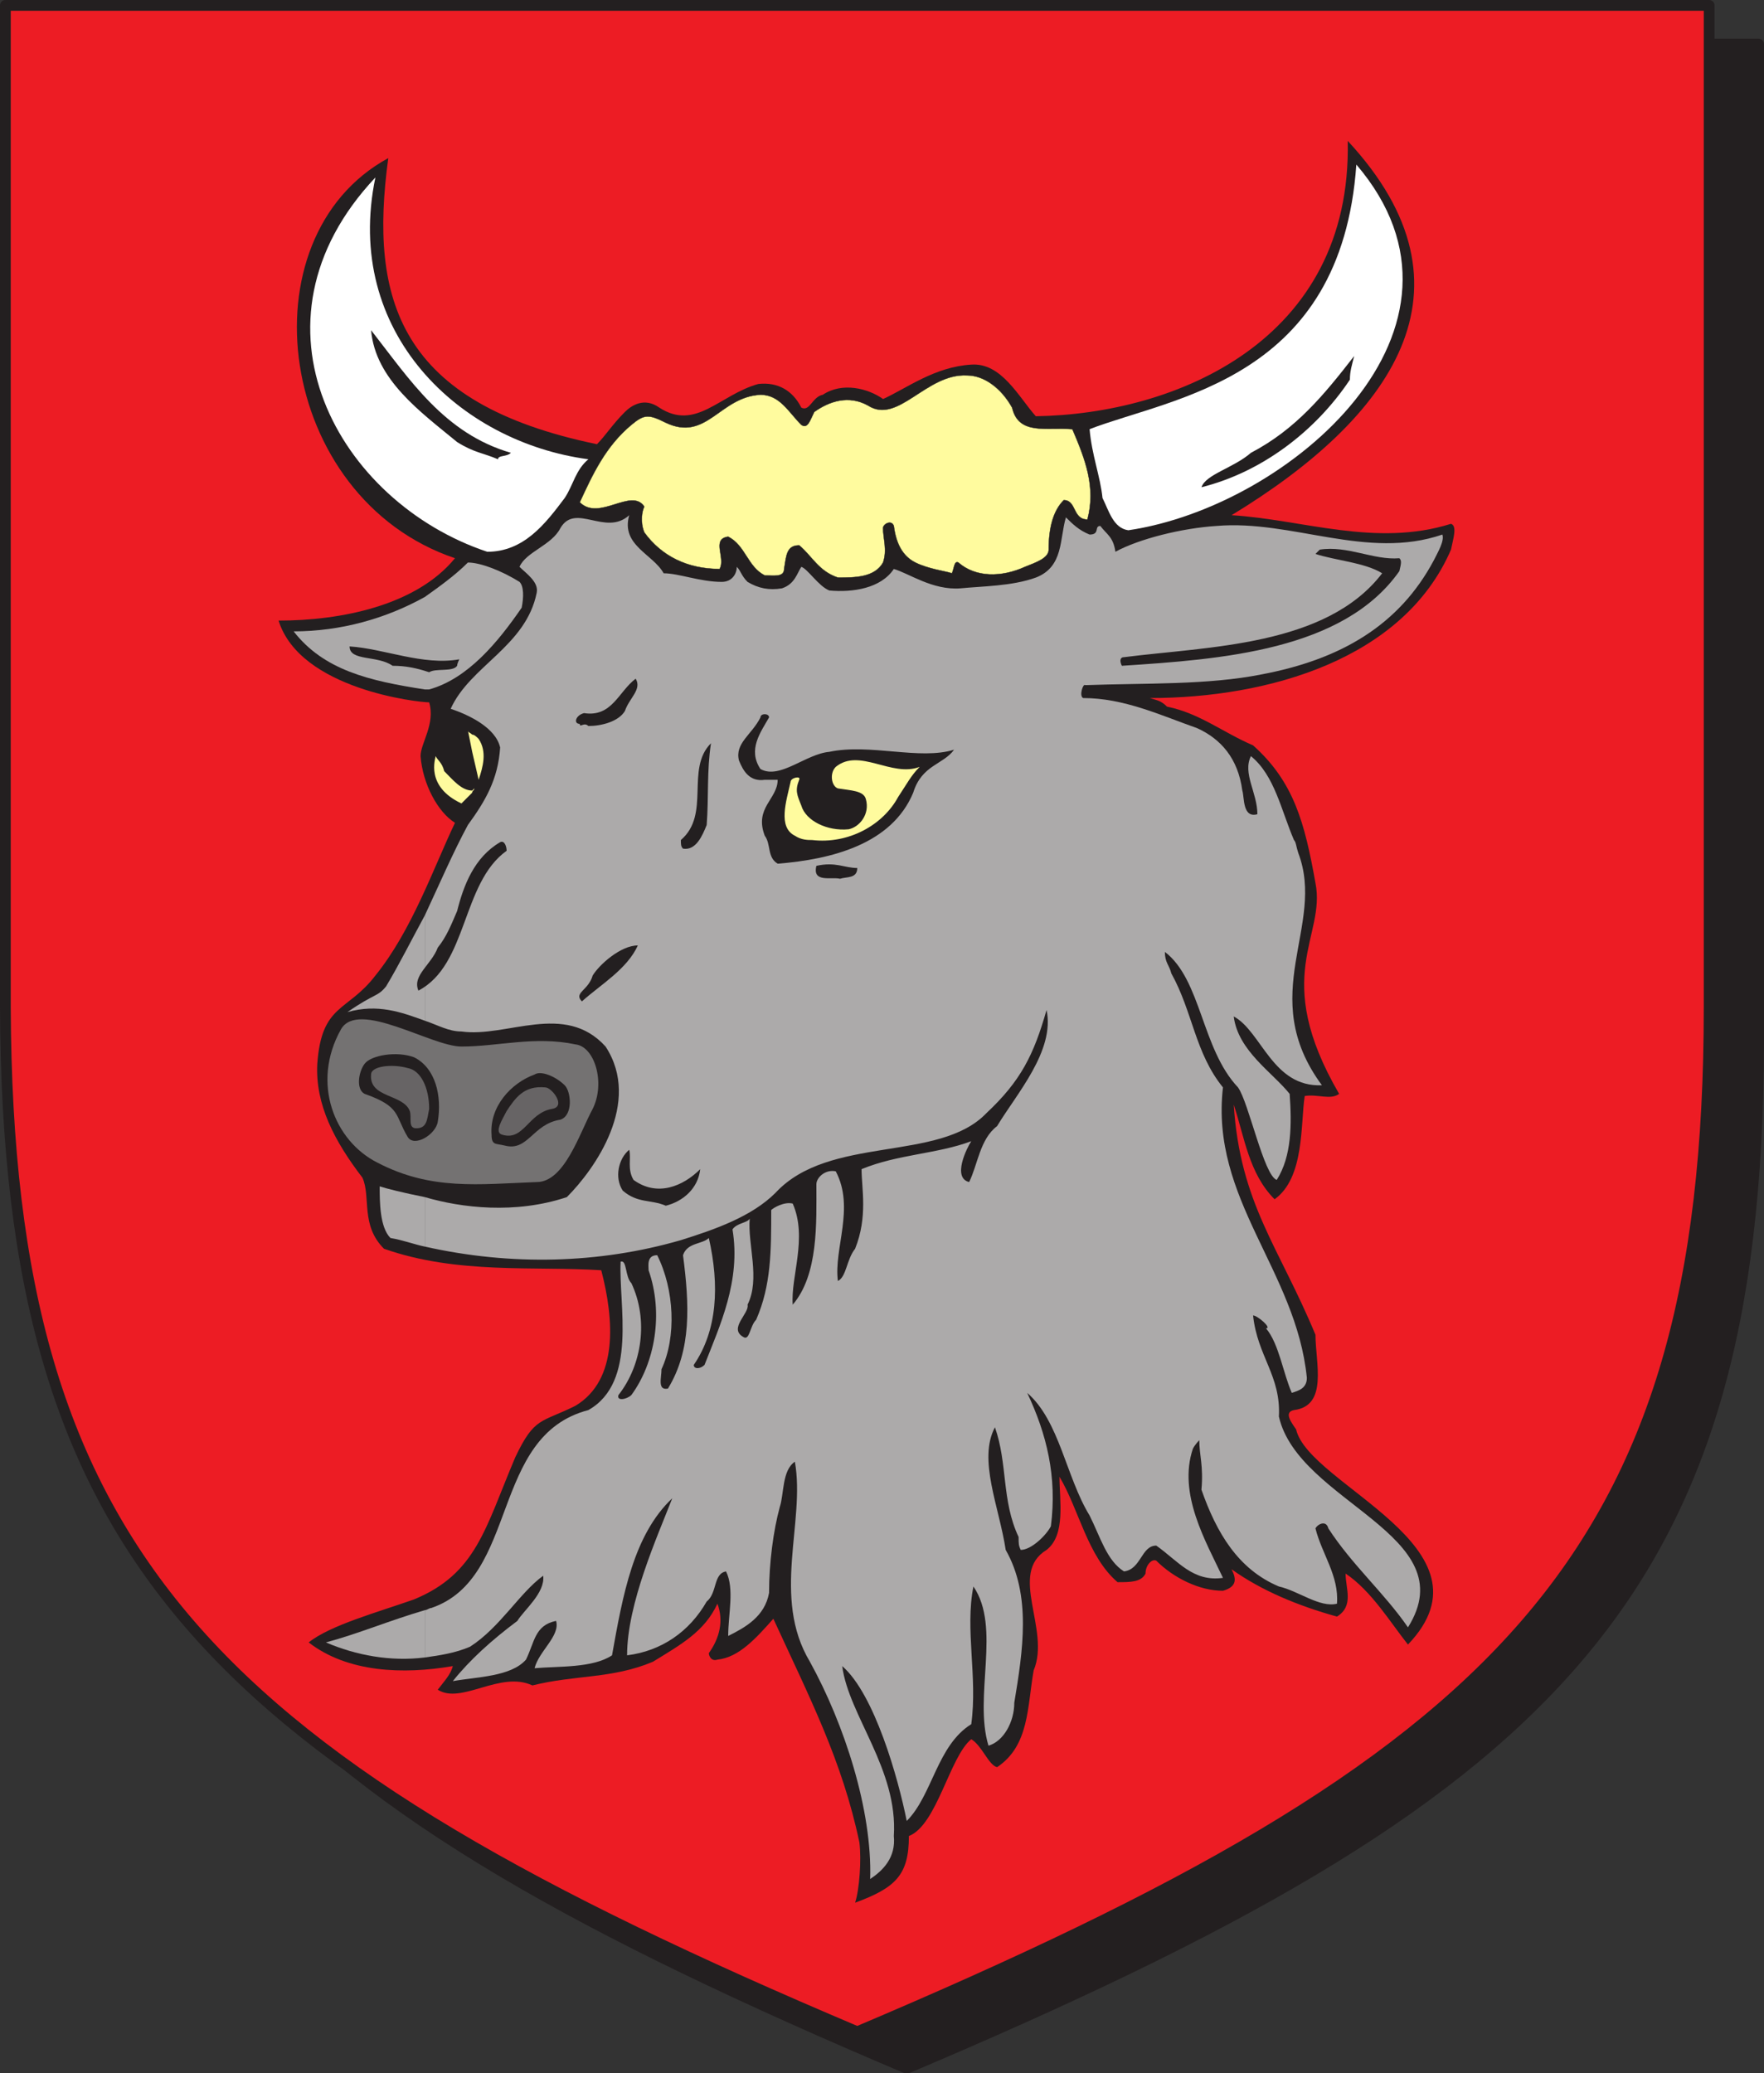
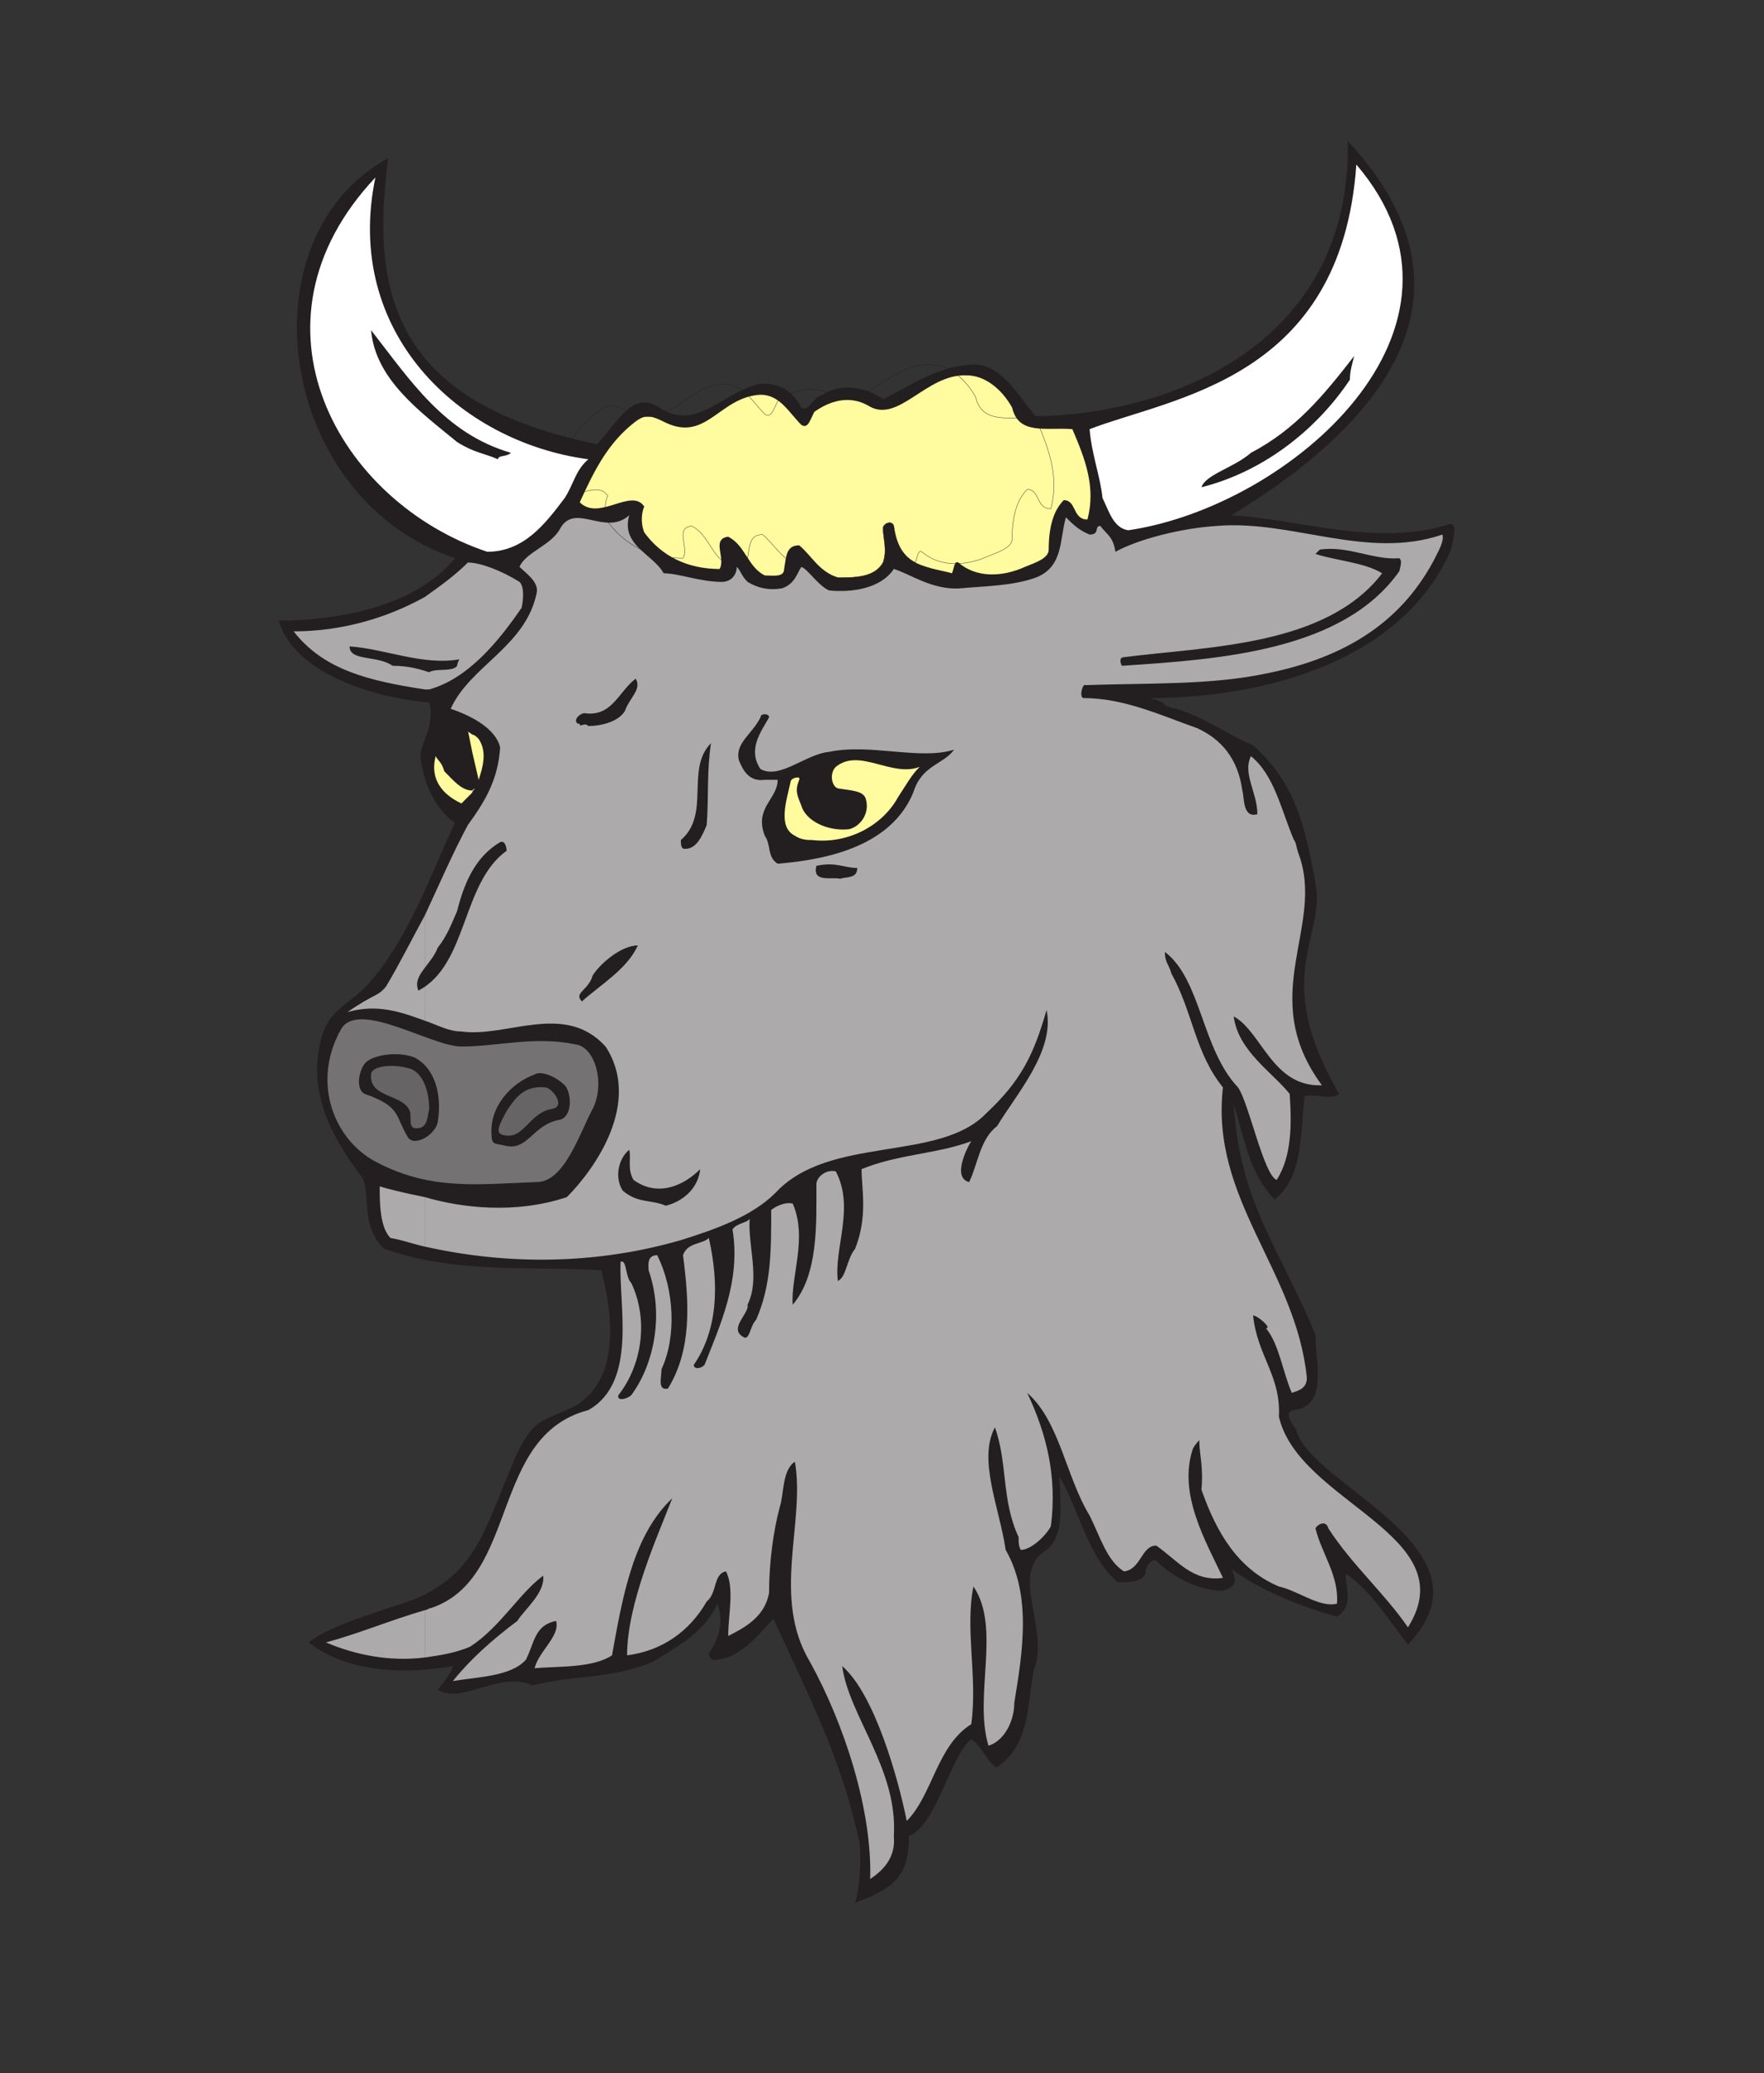
<svg xmlns="http://www.w3.org/2000/svg" width="615" height="722.852">
  <rect width="100%" height="100%" fill="#333333" stroke="none" />
-   <path fill="#231f20" fill-rule="evenodd" d="M316.125 721.125c225-95.25 296.25-163.5 297-357V15.375h-594v348.75c0 193.5 72 261.75 297 357" />
-   <path fill="none" stroke="#231f20" stroke-linecap="round" stroke-linejoin="round" stroke-miterlimit="10" stroke-width="3.75" d="M316.125 721.125c225-95.25 296.25-163.5 297-357V15.375h-594v348.75c0 193.5 72 261.75 297 357zm0 0" />
-   <path fill="#ed1c24" fill-rule="evenodd" d="M298.875 708.375c225-95.25 297-164.25 297-357V1.875h-594v349.5c.75 192.75 72 261.75 297 357" />
-   <path fill="none" stroke="#231f20" stroke-linecap="round" stroke-linejoin="round" stroke-miterlimit="10" stroke-width="3.75" d="M298.875 708.375c225-95.25 297-164.25 297-357V1.875h-594v349.5c.75 192.75 72 261.75 297 357zm0 0" />
  <path fill="#231f20" fill-rule="evenodd" d="M298.125 663.375c14.25-5.25 18.75-9.75 18.75-23.25 9.75-3.75 14.25-27.75 21.75-33.75 3.75 2.25 6 9 9 9.75 11.25-7.5 10.5-21 12.75-33.75 6-14.25-9-33.75 4.5-42 6.75-5.25 4.5-17.25 4.5-25.5 6.75 11.25 9.75 27.75 20.25 36.75 4.5 0 8.25 0 9.75-3 0-3 2.25-5.25 3.75-4.5 6 6 15 10.5 23.25 10.5 5.25-1.5 4.5-4.5 3-7.5 10.5 7.5 23.25 12.75 36.75 16.5 6-3.75 3-9.75 3-15 9 6 15.75 17.25 21.75 24.75 32.25-33.75-34.5-55.5-39-75-1.5-2.25-4.5-6-.75-6.75 12-1.5 7.5-16.5 7.5-26.25-12.75-30.75-26.25-45.75-28.5-80.25 3.75 11.25 5.25 24 14.25 33 10.5-7.5 9-26.25 10.5-36 4.5-.75 9 1.5 12-.75-24-41.25-4.5-54.75-8.25-73.5-3.75-21-7.5-35.25-21.75-48-10.5-4.5-18.75-11.25-30-13.5-2.25-2.25-3.75-2.25-6-3 41.25 0 88.5-13.5 105-51.75.75-3.75 2.25-8.25 0-9-26.25 8.25-51.75-1.5-76.5-3 55.5-33.75 88.5-78.75 40.5-130.5 1.5 69.75-60 95.25-108.75 96-6-6.75-12-18.75-22.5-18-12.75.75-22.5 8.25-30.75 12-5.25-3.75-14.25-6-21-1.5-3.75.75-4.5 6-7.5 4.5-3-6-8.25-9-15-8.25-13.5 3.75-21.75 16.5-34.5 8.25-5.25-3.75-9.75-.75-12 1.5-4.5 4.5-6.75 8.25-9.75 11.25-69-14.25-79.5-50.25-72.75-99.75-51 27.75-39 118.5 23.25 139.5-13.5 16.5-39.75 21.75-61.5 21.75 7.5 24 48.75 28.5 52.5 28.5 2.25 7.5-3 14.25-3 18.75.75 9.75 6 19.5 12 23.25-7.5 15.75-15 37.5-27.75 53.25-9.75 12.75-18.75 9.75-20.25 30.75-.75 14.25 6 27 15.75 39.75 3 6.75-.75 16.5 7.5 24.75 25.5 9 52.5 6 75.75 7.5 4.5 17.25 6 38.25-9 47.25-12 6-14.25 3.75-21 18-10.5 24.75-13.5 40.5-35.25 49.5-12.75 4.5-29.25 9-36.75 15 13.5 10.5 33 11.25 50.25 8.25-.75 3-3 5.25-5.25 8.25 8.25 5.25 21.75-6.75 33-1.5 15-3.75 27.75-2.25 42-8.25 9.75-6 18-10.5 22.5-20.25 2.25 6 .75 12-3 17.25 0 .75.75 3 3 2.25 7.5-.75 13.5-7.5 19.5-14.25 12.75 27.75 24 49.5 30 78 .75 6 0 16.5-1.5 21" />
  <path fill="#acaaaa" fill-rule="evenodd" d="M148.125 561.375v16.5c5.25-.75 10.5-1.5 15.75-3.75 10.5-6.75 17.25-18.75 25.5-24.75.75 6-6.75 12-9 15.75-9 6.75-16.5 13.5-22.5 21 8.25-1.5 20.25-1.5 25.5-7.5 3-6 3-12 10.5-13.5 1.5 5.25-6 10.5-7.5 16.5 8.25-.75 20.25 0 27-4.5 3.75-21 7.5-42 21-54.75-5.25 13.5-15.75 36.75-15.75 54.75 12-1.5 21.75-8.25 27.75-18.75 3.75-3 2.25-9.75 6.75-10.5 3 6 .75 15 .75 22.5 6-3 12.75-6.75 14.25-15 0-10.5 1.5-21.75 3.75-30 1.5-4.5.75-12.75 5.25-15.75 3.75 21-8.25 47.25 5.25 69.75 12 21.75 21.75 51.75 21 75.75 4.5-3 9-7.5 8.25-15 1.5-23.25-15.75-42-18-59.25 11.25 9.75 19.5 39 22.5 54 9-9 10.5-26.25 22.5-33.75 2.25-16.5-2.25-33 .75-48 9.75 14.25 0 38.25 5.25 55.5 5.25-1.5 9-8.25 9-15 3-18 6-37.5-3-53.25-2.25-15-9.75-31.5-3.75-42.75 4.5 12.75 2.25 25.5 8.25 38.25 0 2.25 0 3 .75 4.5 3.75 0 9-5.25 10.5-8.25 2.25-17.25-1.5-32.25-8.25-46.5 11.25 9.75 13.5 29.25 21.75 42.75 3.75 7.5 6 15.75 12 19.5 6-.75 6-9 11.25-9 7.5 5.25 12.75 12.75 23.25 11.25-6-12.75-15.75-29.25-10.5-45 .75-1.5 2.25-3 2.25-3 0 5.25 1.5 9 .75 17.25 5.25 15 12.75 27.75 27 33.75 6.75 1.5 14.25 7.5 20.25 6 .75-9.75-5.25-17.25-7.5-26.25.75-1.5 3.75-3 4.5 0 8.25 12.75 19.5 22.5 27.75 34.5 20.25-32.25-38.25-43.5-45-73.5.75-14.25-7.5-21-9-35.25 1.5 0 6.75 4.5 4.5 4.5 4.5 5.25 6 15.75 9 22.5 2.25-.75 5.25-1.5 5.25-5.25-3.75-37.5-33.75-62.25-29.25-101.25-9.75-12-10.5-26.25-18-39.75-.75-3-2.25-3.75-2.25-7.5 12.75 9.75 12.75 33.75 25.5 47.25 3.75 5.25 9 30.75 13.5 32.25 5.25-8.25 5.25-19.5 4.5-30-6-7.5-18-15-19.5-27 9.75 5.25 13.5 24.75 30.75 24-23.25-31.5 1.5-55.5-8.25-81-.75-2.25-.75-3.75-1.5-4.5-4.5-10.5-6.75-22.5-15-29.25-3 6 2.25 12.75 2.25 20.25-5.25 1.5-4.5-6-5.25-8.25-1.5-11.25-7.5-18-15.75-21.75-12.75-4.5-25.5-10.5-39.75-10.5-1.5-.75 0-5.25.75-4.5 21-.75 42.75 0 61.5-3.75 27.75-5.25 48-17.25 60-39.75 1.5-3 3.75-6.75 3-9-26.25 9-52.5-5.25-78.75-3-12 .75-27 4.5-35.25 9-.75-5.25-3-6-5.25-9-2.25 0 0 3-3.75 3-3.75-1.5-6-3.75-8.25-6-2.25 7.5-.75 17.25-10.5 21-8.25 3-18.75 3-26.25 3.75-9.75.75-18-5.25-23.25-6.75-4.5 6.75-14.25 8.25-22.5 7.5-3.75-1.5-7.5-7.5-9.75-8.25-1.5 2.25-2.25 6-6.75 7.5-4.5.75-8.25 0-12-2.25-2.25-2.25-2.25-3.75-3.75-5.25 0 2.25-1.5 5.25-5.25 5.25-7.5 0-15-3-20.25-3-3.75-6.75-15-9.75-12-20.25-8.25 7.5-18.75-4.5-24 4.5-3 6-12 8.25-14.25 13.5 2.25 2.25 6.75 5.25 6 9-3.75 18.75-23.25 25.5-30 40.5 6.75 2.25 15.75 6.75 17.25 13.5-.75 11.25-5.25 18.75-11.25 27-5.25 9.75-9.75 20.25-15 31.5v36.75c4.5 1.5 8.25 3.75 12.75 3.75 15.75 2.25 36-10.5 50.25 5.25 12.75 19.5-3.75 42.75-13.5 52.5-18 6-36.75 3.75-49.5 0v17.25c30 6.75 60.75 6 89.25-2.25 12-3.75 24.75-8.25 33-16.5 18.75-20.25 57-10.5 73.5-27.75 12-11.25 16.5-20.25 21-36 3 14.25-10.5 29.25-17.25 40.5-6 4.5-6.75 13.5-9.75 19.5-6-1.5-.75-12 .75-14.25-12 4.5-25.5 4.5-38.25 9.75 0 6.75 2.25 16.5-2.25 27.75-3 3.75-3 9.75-6 11.25-1.5-11.25 6-25.5-.75-38.25-3.75-.75-6.75 2.25-6.75 4.5 0 13.5.75 31.5-8.25 42-.75-9.75 5.25-23.25 0-35.25-3-.75-6.75 1.5-7.5 2.25 0 14.25 0 26.25-5.25 38.25-2.25 2.25-2.25 7.5-4.5 6-5.25-3 2.25-8.25 1.5-11.25 4.5-9 0-21 .75-30-.75 1.5-4.5 1.5-6 3.75 3 18-4.5 33.75-9.75 47.25-1.5 1.5-3.75 1.5-3.75 0 8.25-12 9-27.75 5.25-44.25-2.25 2.25-7.5 1.5-9 6 2.25 17.25 3 33-5.25 46.5-3.75.75-2.25-3.75-2.25-6.75 5.25-11.25 4.5-27.75-1.5-39.75-3.75 0-3 3.75-3 5.25 5.25 15 2.25 32.25-6 43.5-1.5 1.5-5.25 2.25-4.5 0 8.25-10.5 10.5-26.25 4.5-39-2.25-2.25-1.5-8.25-3.75-7.5-.75 15 6 42-11.25 51.75-34.5 9-24 58.5-54.75 69-.75 0-1.5.75-2.25.75" />
  <path fill="#acaaaa" fill-rule="evenodd" d="M148.125 208.125v32.25h1.5c13.5-3.75 24-16.5 32.25-28.5.75-3.75.75-7.5-.75-9-6-3.75-13.5-6.75-18-6.75-4.5 4.5-9.75 8.25-15 12m0 32.25v-32.25c-13.5 7.5-29.25 12-45.75 12 10.5 13.5 26.25 17.25 45.75 20.25m0 115.5v-36.75c-4.5 8.25-9 17.25-13.5 24.75-3 3.75-3.75 2.25-13.5 9 10.5-3 18.75 0 27 3m0 78.75v-17.25c-7.5-1.5-13.5-3-15.75-3.75 0 5.25 0 14.25 3.75 18 4.5.75 8.25 2.25 12 3m0 143.25v-16.5c-12.75 3.75-23.25 8.25-34.5 11.25 10.5 4.5 22.5 6.75 34.5 5.25" />
  <path fill="#231f20" fill-rule="evenodd" d="M232.125 420.375c6-1.5 11.25-6 12-12.75-6 6-15 9.75-23.25 3.75-2.25-3.75-.75-7.5-1.5-10.5-3.75 3-5.25 9.75-2.25 14.25 5.25 4.5 9.75 3 15 5.25" />
  <path fill="#747272" fill-rule="evenodd" d="M187.125 412.125c9.75 0 15-17.25 19.5-25.5 4.5-9 .75-21.75-6-22.5-14.25-3-27 .75-39.75.75-10.5 0-36-16.5-42-6-10.5 18.75-2.25 39 12.75 46.5 18.75 9.75 35.25 7.5 55.5 6.75" />
  <path fill="#231f20" fill-rule="evenodd" d="M175.875 399.375c8.25 2.25 9.75-7.5 19.5-9 4.5-1.5 3.75-9.75 1.5-12-3-3-8.25-5.25-10.5-3.75-8.25 3-15.75 11.25-15 21 0 3.75 1.5 3 4.5 3.75m-33.75-3c2.25 3.75 9.75-.75 10.5-5.25 1.5-9-.75-18.75-8.25-22.5-6-2.25-15-.75-17.25 2.25s-3 9 0 10.5c12.75 4.5 10.5 7.5 15 15" />
  <path fill="#676465" fill-rule="evenodd" d="M175.125 395.625c7.5 2.25 9-7.5 17.25-9 5.25-.75 0-7.5-2.25-7.5-7.5-.75-10.5 3.75-13.5 8.25-1.5 3-4.5 7.5-1.5 8.25m-30-2.25c3.75 0 3.75-3 4.5-6.75 0-7.5-3-13.5-7.5-14.25-5.25-1.5-12.75-.75-12.75 2.25-.75 8.25 11.25 6.75 13.5 12.75.75 2.25-.75 6 2.25 6" />
  <path fill="#231f20" fill-rule="evenodd" d="M202.875 349.125c6.75-6 15.75-11.25 19.5-19.5-6 0-13.5 6.75-15.75 10.5-1.5 5.25-6.75 6-3.75 9m-57-3.75c17.25-9 15-37.5 30.75-48.75 0-1.5-.75-3.75-2.25-3-9 5.25-12.75 15-15 24-2.25 5.25-3.75 9-6.75 12.75-2.25 6-9 9.75-6.75 15m147-39c2.25-.75 6 0 6-3.75-4.5 0-7.5-2.25-14.25-.75-1.5 6 5.25 3.75 8.25 4.5m-21.75-5.25c18.75-1.5 39.75-6.75 47.25-24.75 3-9.75 10.5-9.75 14.25-15-12 3.75-29.25-2.25-43.5.75-8.25.75-17.25 9.75-24 6-4.5-6.75 0-12.75 3-18 0-1.5-3-1.5-3 0-3 6-9 9-7.5 15 1.5 3.75 3.75 7.5 9 6.75h4.5c0 6.75-8.25 9.75-4.5 19.5 2.25 3 .75 7.5 4.5 9.75m-33-5.25c4.5.75 6.75-4.5 8.25-8.25.75-9.75 0-18.75 1.5-28.5-9 9 0 24.75-10.5 33.75 0 1.5 0 2.25.75 3" />
  <path fill="#fffb9e" fill-rule="evenodd" d="M283.125 292.875c12.75 1.5 24.75-5.25 30-15 3-4.5 4.5-7.5 7.5-10.5-9.75 3.75-21-6.75-29.25 0-2.25 2.25-1.5 6.75.75 7.5 4.5.75 9 .75 9.75 3.75 1.5 5.25-2.25 9.75-6 10.5-7.5.75-15-3-16.5-8.25-1.5-3.75-2.25-5.25-.75-9 .75-1.5-3-.75-3 .75-1.5 6.75-4.5 15.75 1.5 18.75 2.25 1.5 4.5 1.5 6 1.5m-118.5-17.25v.75c0-.75.75-.75.75-1.5l-.75.75m0-19.5v6l2.25 9.75c1.5-4.5 3-9.75 0-14.25-.75-.75-1.5-1.5-2.25-1.5m0 6v-6c-.75-.75-1.5-.75-1.5-1.5l1.5 7.5m0 14.25v-.75c-3.75 0-6.75-3.75-9.75-6.75-.75-3-2.25-3.75-3-5.25 0 .75-3.75 10.5 9 16.5l3.75-3.75" />
  <path fill="#231f20" fill-rule="evenodd" d="M205.125 253.125c4.5 0 10.5-1.5 12.75-5.25 1.5-4.5 6-7.5 3.75-11.25-6 4.5-8.25 13.5-18 12-3 .75-3.75 3.75-1.5 3.75 0 1.5 1.5-.75 3 .75m-55.5-18.75c2.25-1.5 8.25 0 9.75-2.25 0-.75.75-2.25.75-2.25-12.75 2.25-26.25-3.75-38.25-4.5 0 5.25 9.75 3 15 6.75 4.5 0 8.25.75 12.75 2.25m241.5-2.25c34.5-2.25 77.25-5.25 96.75-33 .75-3 .75-3.75 0-4.5-9 .75-18-4.5-27.75-3l-1.5 1.5c6.75 2.25 17.25 3 23.25 6.75-19.5 25.5-60.75 25.5-90 29.25-1.5 0-1.5 1.5-.75 3" />
  <path fill="#fffb9e" fill-rule="evenodd" d="M292.125 201.375c6 0 12.75 0 15.75-5.25 1.5-4.5 0-8.25 0-12 0-1.5 3-3 3.75-.75.75 6 3 10.5 7.5 12.75s10.5 3 12.75 3.75c.75-1.5.75-4.5 2.25-3.75 6 5.25 15 5.25 23.25 1.5 3.75-1.5 8.25-3 8.25-6 0-7.5 1.5-13.5 5.25-17.25 4.5 0 3 6.75 8.25 6.75 3-11.25-.75-21-5.25-31.5-9-.75-18.75 2.25-21-7.5-3.75-6.75-9.75-11.25-15.75-11.25-14.25-.75-24 17.25-34.5 10.5-6.75-3.75-13.5-1.5-18.75 2.25-1.5 3-2.25 6-4.5 4.5-4.5-4.5-7.5-10.5-14.25-10.5-14.25.75-18.75 16.5-33 9.75-6-3-7.5-3-12 .75-9 7.5-13.5 17.25-18 27 6.75 6.75 18-5.25 22.5 1.5-.75 1.5-1.5 5.25 0 9 6 8.25 15 12.75 26.25 12.75 2.25-3.75-3-10.5 3-11.25 6 3 6.75 10.5 12.75 13.5 3 0 6.75.75 6.75-2.25.75-4.5.75-8.25 5.25-8.25 4.5 3.75 6.75 9 13.5 11.25" />
-   <path fill="none" stroke="#231f20" stroke-linecap="round" stroke-linejoin="round" stroke-miterlimit="10" stroke-width=".12" d="M292.125 201.375c6 0 12.75 0 15.75-5.25 1.5-4.5 0-8.25 0-12 0-1.5 3-3 3.75-.75.75 6 3 10.5 7.5 12.75s10.5 3 12.75 3.75c.75-1.5.75-4.5 2.25-3.75 6 5.25 15 5.25 23.25 1.5 3.75-1.5 8.25-3 8.25-6 0-7.5 1.5-13.5 5.25-17.25 4.5 0 3 6.75 8.25 6.75 3-11.25-.75-21-5.25-31.5-9-.75-18.75 2.25-21-7.5-3.75-6.75-9.75-11.25-15.75-11.25-14.25-.75-24 17.25-34.5 10.5-6.75-3.75-13.5-1.5-18.75 2.25-1.5 3-2.25 6-4.5 4.5-4.5-4.5-7.5-10.5-14.25-10.5-14.25.75-18.75 16.5-33 9.75-6-3-7.5-3-12 .75-9 7.5-13.5 17.25-18 27 6.75 6.75 18-5.25 22.5 1.5-.75 1.5-1.5 5.25 0 9 6 8.25 15 12.75 26.25 12.75 2.25-3.75-3-10.5 3-11.25 6 3 6.75 10.5 12.75 13.5 3 0 6.75.75 6.75-2.25.75-4.5.75-8.25 5.25-8.25 4.5 3.75 6.75 9 13.5 11.25zm0 0" />
+   <path fill="none" stroke="#231f20" stroke-linecap="round" stroke-linejoin="round" stroke-miterlimit="10" stroke-width=".12" d="M292.125 201.375c6 0 12.75 0 15.75-5.25 1.5-4.5 0-8.25 0-12 0-1.5 3-3 3.75-.75.75 6 3 10.5 7.5 12.75c.75-1.5.75-4.5 2.25-3.75 6 5.25 15 5.25 23.25 1.5 3.75-1.5 8.25-3 8.25-6 0-7.5 1.5-13.5 5.25-17.25 4.5 0 3 6.75 8.25 6.75 3-11.25-.75-21-5.25-31.5-9-.75-18.75 2.25-21-7.5-3.75-6.75-9.75-11.25-15.75-11.25-14.25-.75-24 17.25-34.5 10.5-6.75-3.75-13.5-1.5-18.75 2.25-1.5 3-2.25 6-4.5 4.5-4.5-4.5-7.5-10.5-14.25-10.5-14.25.75-18.75 16.5-33 9.75-6-3-7.5-3-12 .75-9 7.5-13.5 17.25-18 27 6.75 6.75 18-5.25 22.5 1.5-.75 1.5-1.5 5.25 0 9 6 8.25 15 12.75 26.25 12.75 2.25-3.75-3-10.5 3-11.25 6 3 6.75 10.5 12.75 13.5 3 0 6.75.75 6.75-2.25.75-4.5.75-8.25 5.25-8.25 4.5 3.75 6.75 9 13.5 11.25zm0 0" />
  <path fill="#fff" fill-rule="evenodd" d="M393.375 184.875c56.25-8.25 128.25-70.5 79.5-127.5-5.25 75-63.75 81-93 92.25.75 9 3.75 16.5 4.5 24 2.25 4.5 3.75 10.5 9 11.25m-223.5 7.5c12.75 0 20.25-9.75 27-18.75 3-4.5 3.75-9.75 8.25-13.5-45-6-85.5-44.25-74.25-98.25-48 51-12.75 113.25 39 130.5" />
  <path fill="#231f20" fill-rule="evenodd" d="M418.875 169.875c21-5.25 39.75-19.5 51.75-37.5 0-3 .75-5.25 1.5-8.25-10.5 13.5-20.25 25.5-36 33.75-6 5.25-15.75 7.5-17.25 12m-245.25-9.75c0-1.5 3-.75 4.5-2.25-23.25-6.75-35.25-25.5-48.75-42.75 1.5 17.25 17.25 28.5 30 39 6 3.75 9 3.75 14.25 6" />
</svg>